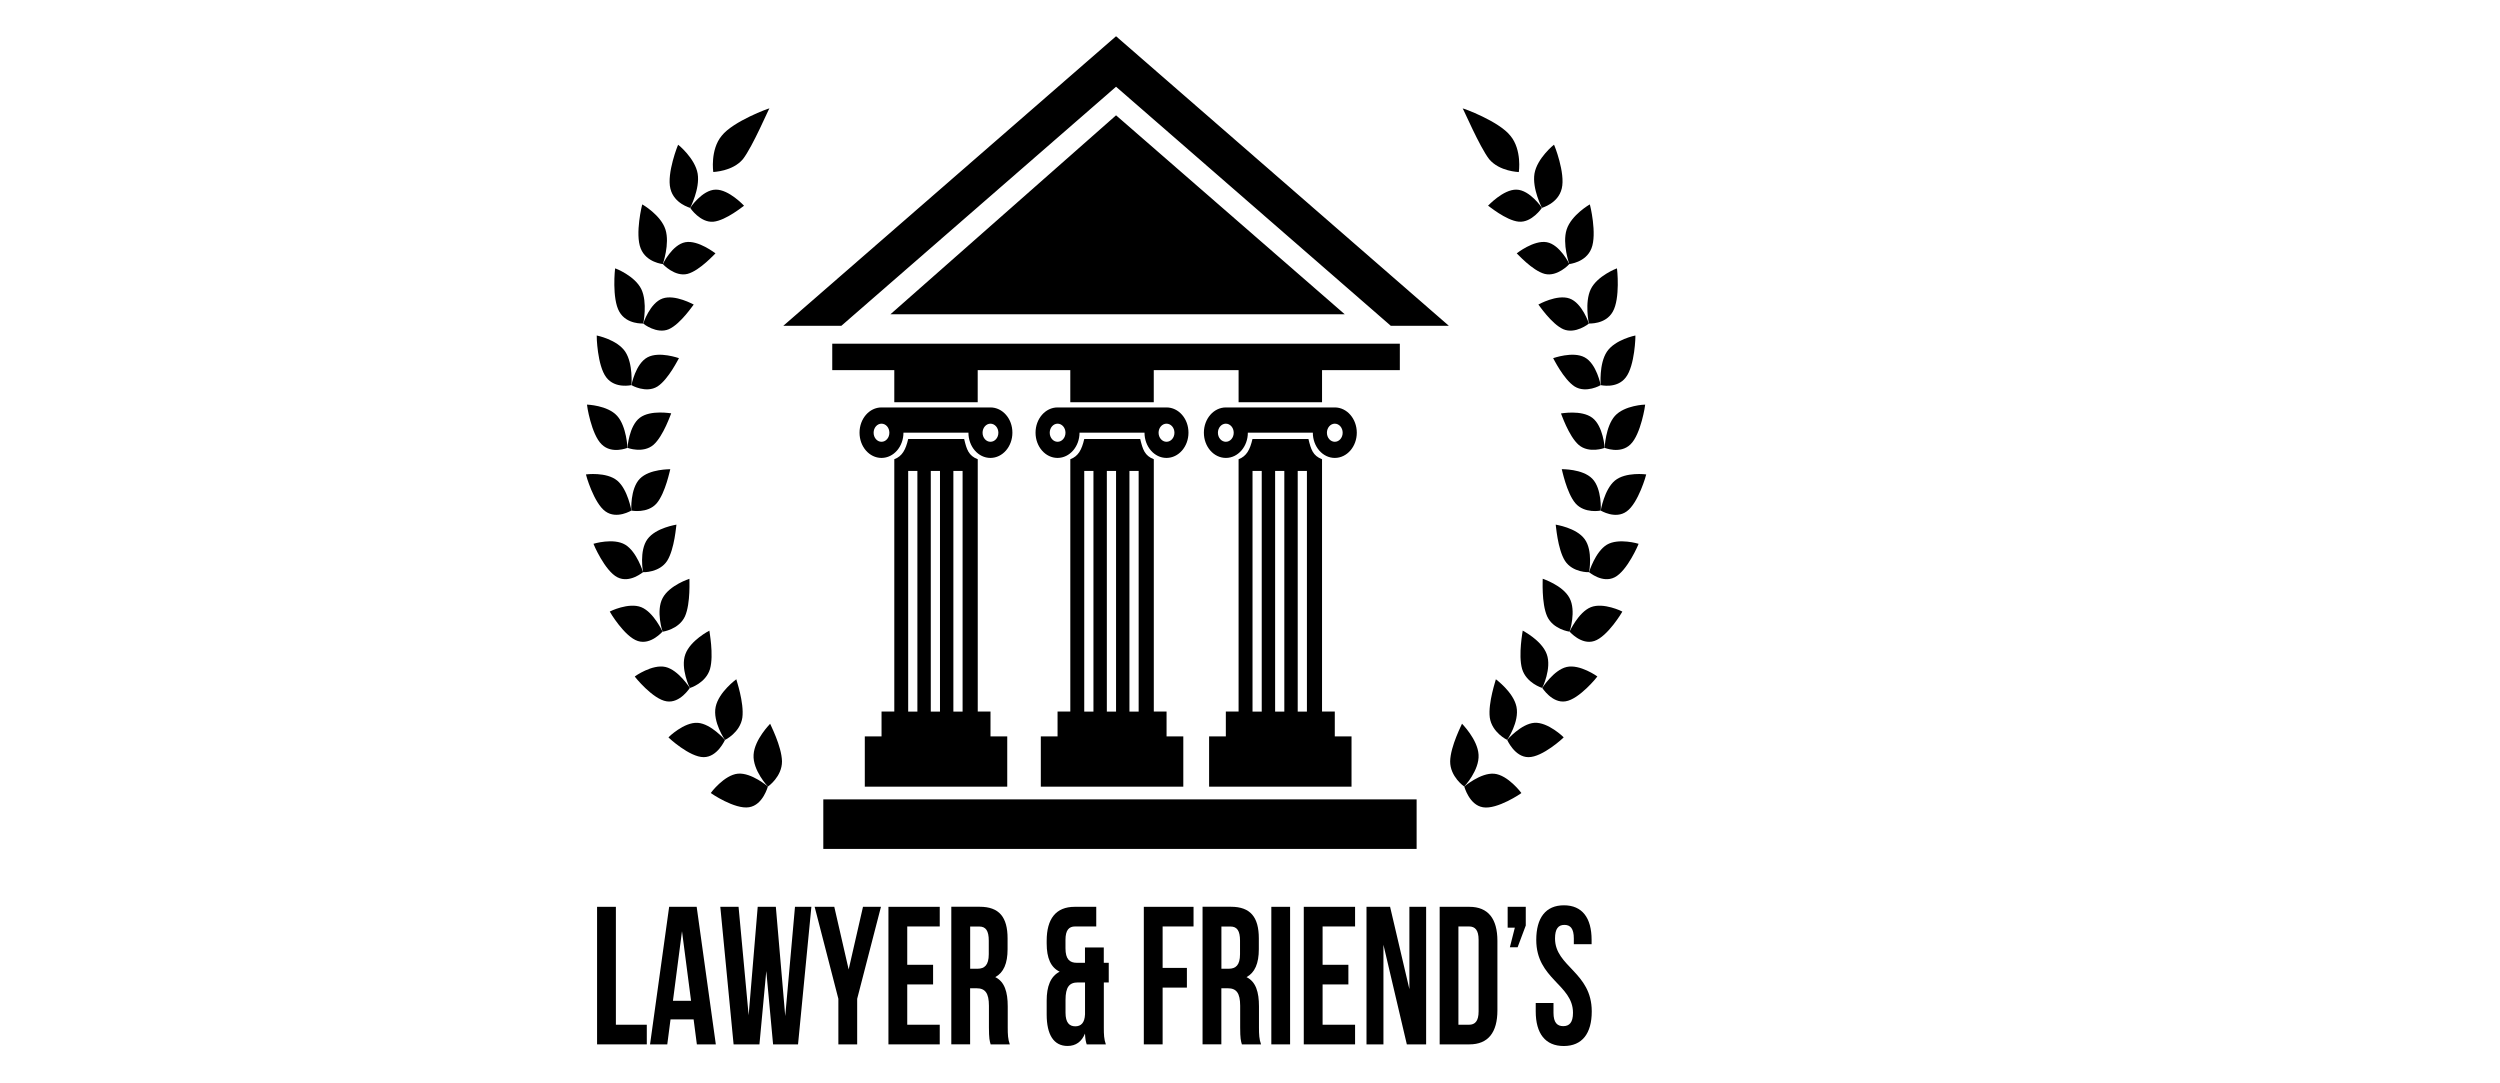
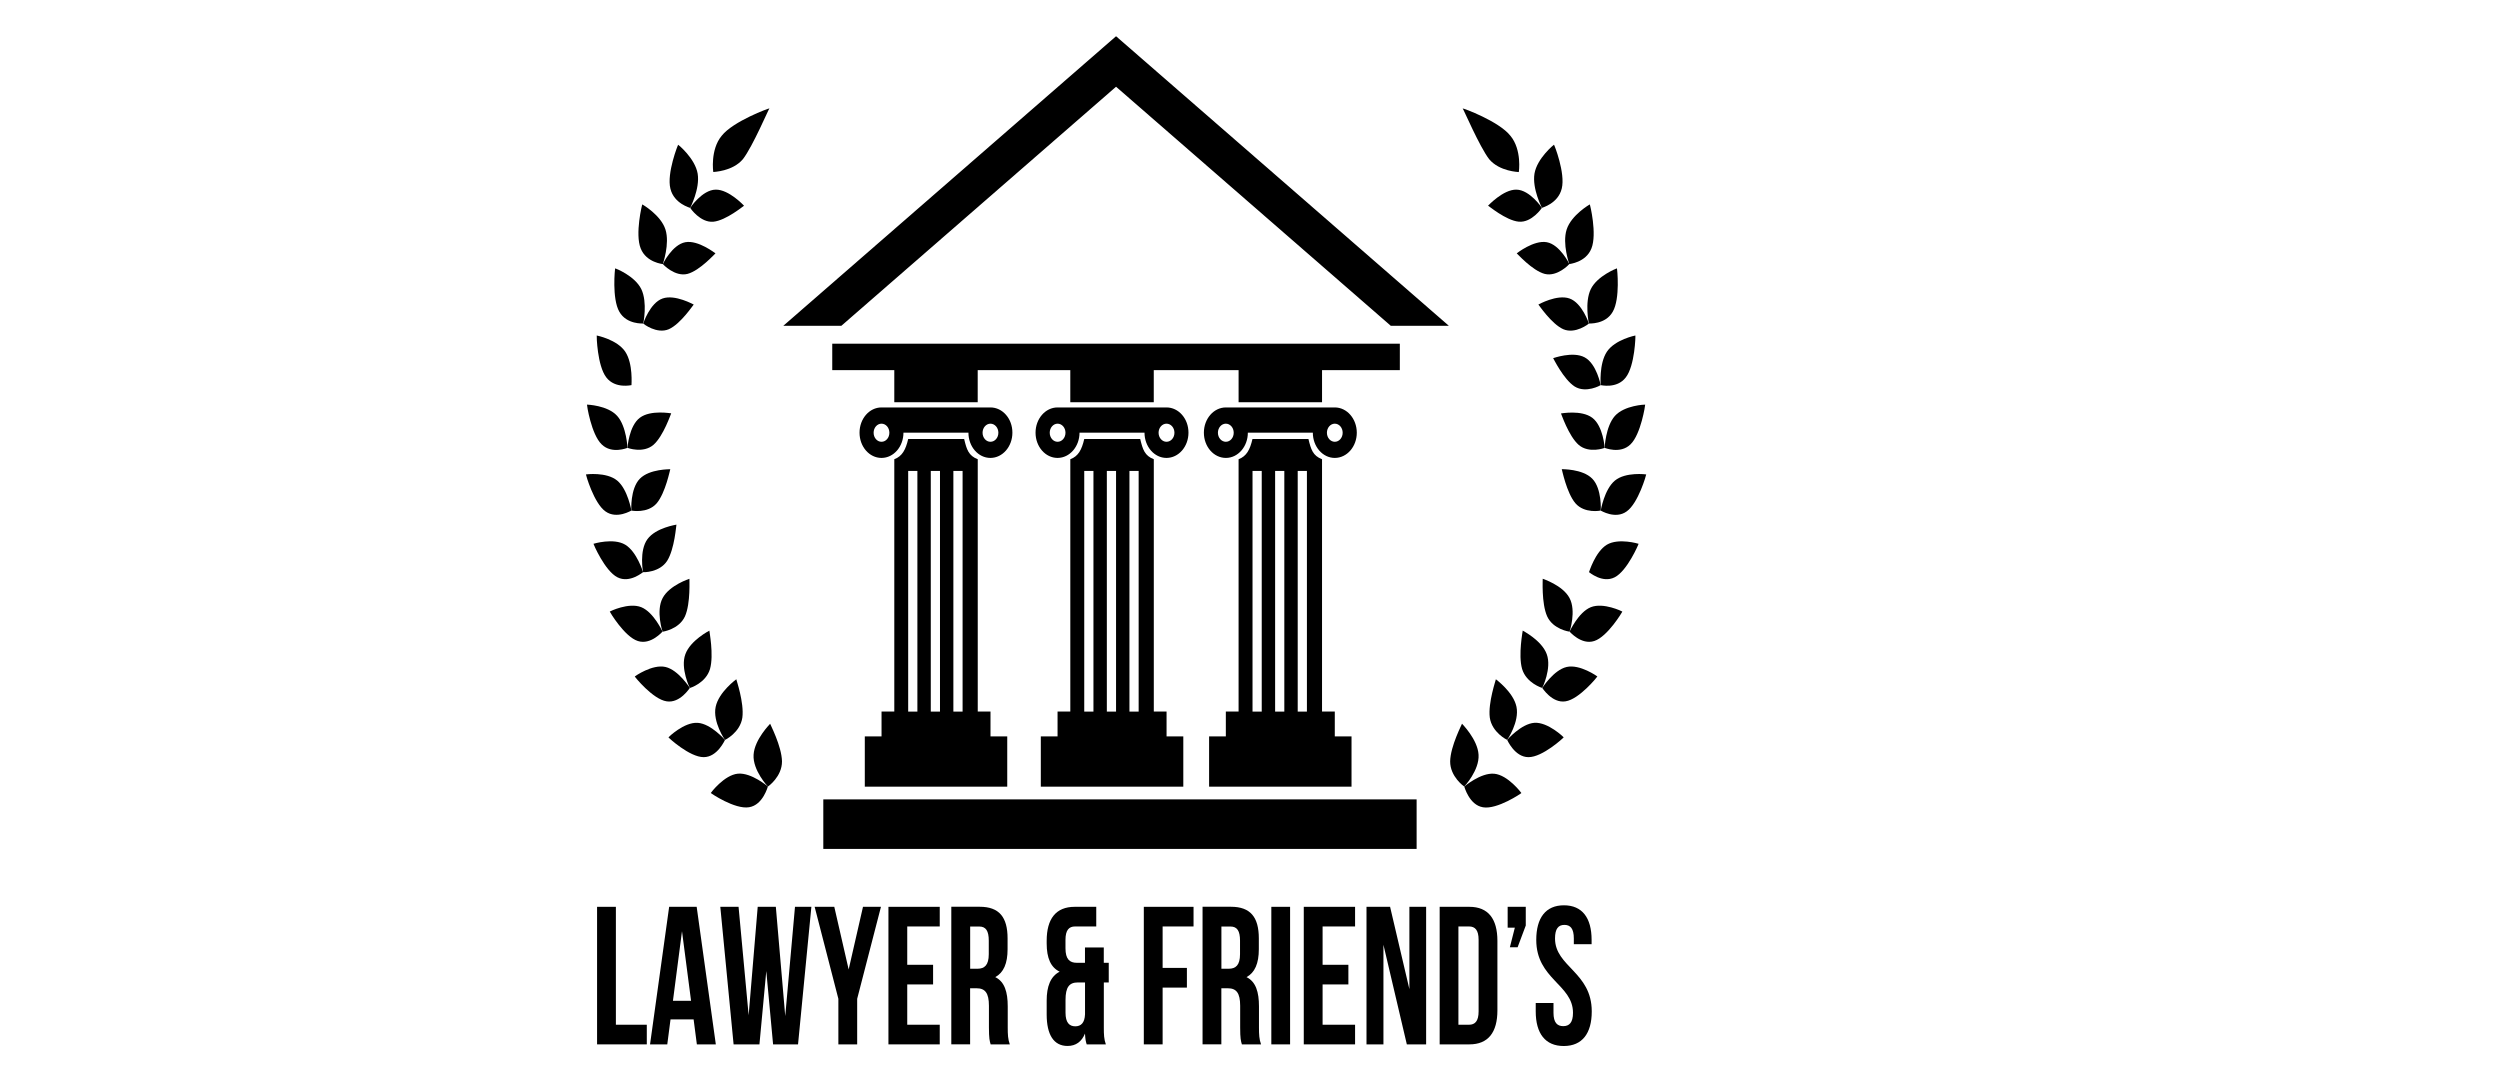
<svg xmlns="http://www.w3.org/2000/svg" width="224" height="97" viewBox="0 0 224 97" fill="none">
  <g clip-path="url(#clip0_12_3186)">
    <g clip-path="url(#clip1_12_3186)">
      <g clip-path="url(#clip2_12_3186)">
        <path fill-rule="evenodd" clip-rule="evenodd" d="M67.12 72.328C68.369 72.13 68.797 70.462 68.805 70.467C68.792 70.472 67.337 69.214 66.119 69.32C64.888 69.437 63.684 71.04 63.688 71.05C63.67 71.065 65.85 72.546 67.12 72.328Z" fill="black" />
        <path fill-rule="evenodd" clip-rule="evenodd" d="M70.067 68.217C70.04 66.853 68.986 64.854 69.004 64.849C69.012 64.854 67.601 66.249 67.521 67.629C67.433 69.018 68.801 70.484 68.805 70.474C68.814 70.479 70.075 69.591 70.067 68.217Z" fill="black" />
        <path fill-rule="evenodd" clip-rule="evenodd" d="M59.894 66.065C59.877 66.08 61.791 67.85 63.053 67.84C64.292 67.84 64.954 66.288 64.963 66.293C64.95 66.298 63.719 64.847 62.514 64.766C61.297 64.685 59.89 66.055 59.894 66.065Z" fill="black" />
        <path fill-rule="evenodd" clip-rule="evenodd" d="M66.515 64.295C66.692 62.967 65.955 60.862 65.973 60.862C65.973 60.862 64.402 62.003 64.124 63.332C63.837 64.671 64.954 66.309 64.958 66.294C64.967 66.304 66.321 65.634 66.515 64.295Z" fill="black" />
        <path fill-rule="evenodd" clip-rule="evenodd" d="M61.812 61.638C61.799 61.638 60.798 60.035 59.629 59.761C58.447 59.487 56.876 60.603 56.876 60.613C56.858 60.623 58.491 62.657 59.73 62.84C60.944 63.032 61.808 61.622 61.812 61.638Z" fill="black" />
        <path fill-rule="evenodd" clip-rule="evenodd" d="M63.617 59.94C63.975 58.677 63.542 56.506 63.56 56.506C63.56 56.506 61.862 57.368 61.407 58.621C60.944 59.879 61.804 61.649 61.813 61.644C61.822 61.649 63.242 61.212 63.617 59.94Z" fill="black" />
        <path fill-rule="evenodd" clip-rule="evenodd" d="M57.463 54.406C56.329 53.949 54.635 54.786 54.635 54.796C54.622 54.806 55.959 57.058 57.15 57.434C58.319 57.819 59.36 56.581 59.364 56.592C59.356 56.597 58.584 54.867 57.463 54.406Z" fill="black" />
        <path fill-rule="evenodd" clip-rule="evenodd" d="M61.372 55.228C61.897 54.051 61.755 51.86 61.773 51.86C61.773 51.86 59.982 52.433 59.373 53.584C58.751 54.741 59.36 56.607 59.369 56.602C59.369 56.602 60.829 56.404 61.372 55.228Z" fill="black" />
        <path fill-rule="evenodd" clip-rule="evenodd" d="M55.324 51.726C56.427 52.294 57.618 51.249 57.622 51.265C57.613 51.26 57.071 49.439 56.021 48.805C54.962 48.171 53.175 48.724 53.175 48.724C53.162 48.734 54.199 51.163 55.324 51.726Z" fill="black" />
        <path fill-rule="evenodd" clip-rule="evenodd" d="M59.779 50.247C60.45 49.182 60.591 47.006 60.609 47.006C60.609 47.017 58.769 47.275 58.015 48.305C57.252 49.339 57.613 51.272 57.622 51.267C57.622 51.277 59.091 51.317 59.779 50.247Z" fill="black" />
        <path fill-rule="evenodd" clip-rule="evenodd" d="M55.302 43.061C54.331 42.26 52.5 42.508 52.5 42.508C52.483 42.513 53.206 45.085 54.247 45.82C55.271 46.56 56.577 45.729 56.577 45.744C56.563 45.744 56.259 43.857 55.302 43.061Z" fill="black" />
        <path fill-rule="evenodd" clip-rule="evenodd" d="M58.836 45.099C59.634 44.161 60.044 42.036 60.057 42.041C60.062 42.051 58.205 42 57.331 42.893C56.449 43.791 56.564 45.753 56.572 45.748C56.572 45.748 58.024 46.037 58.836 45.099Z" fill="black" />
        <path fill-rule="evenodd" clip-rule="evenodd" d="M52.593 36.253C52.575 36.258 52.972 38.916 53.912 39.819C54.83 40.722 56.228 40.118 56.228 40.128C56.215 40.123 56.149 38.211 55.297 37.263C54.441 36.309 52.593 36.253 52.593 36.253Z" fill="black" />
        <path fill-rule="evenodd" clip-rule="evenodd" d="M57.331 37.43C56.347 38.17 56.219 40.133 56.228 40.122C56.228 40.138 57.622 40.65 58.548 39.859C59.457 39.062 60.123 37.029 60.141 37.034C60.141 37.049 58.306 36.694 57.331 37.43Z" fill="black" />
        <path fill-rule="evenodd" clip-rule="evenodd" d="M56.021 31.51C55.289 30.42 53.467 30.06 53.467 30.06C53.449 30.06 53.511 32.768 54.327 33.818C55.125 34.863 56.586 34.498 56.581 34.508C56.572 34.503 56.745 32.596 56.021 31.51Z" fill="black" />
-         <path fill-rule="evenodd" clip-rule="evenodd" d="M58.01 32.019C56.943 32.592 56.572 34.514 56.581 34.509C56.581 34.519 57.895 35.265 58.906 34.631C59.903 33.992 60.82 32.085 60.834 32.09C60.838 32.1 59.069 31.446 58.01 32.019Z" fill="black" />
        <path fill-rule="evenodd" clip-rule="evenodd" d="M57.463 25.911C56.876 24.704 55.129 24.039 55.121 24.044C55.099 24.044 54.816 26.753 55.491 27.929C56.149 29.101 57.639 28.974 57.635 28.99C57.635 28.99 58.036 27.108 57.463 25.911Z" fill="black" />
        <path fill-rule="evenodd" clip-rule="evenodd" d="M59.925 29.498C60.992 29.026 62.143 27.276 62.157 27.287C62.157 27.297 60.489 26.348 59.369 26.744C58.235 27.139 57.626 28.991 57.635 28.991C57.635 29.006 58.844 29.959 59.925 29.498Z" fill="black" />
        <path fill-rule="evenodd" clip-rule="evenodd" d="M59.624 20.561C59.205 19.257 57.551 18.314 57.551 18.314C57.529 18.309 56.885 20.972 57.405 22.255C57.904 23.533 59.395 23.654 59.39 23.665C59.382 23.654 60.034 21.854 59.624 20.561Z" fill="black" />
        <path fill-rule="evenodd" clip-rule="evenodd" d="M61.407 21.702C60.234 21.915 59.382 23.659 59.395 23.659C59.391 23.675 60.463 24.826 61.597 24.542C62.717 24.248 64.094 22.686 64.107 22.701C64.098 22.706 62.572 21.489 61.407 21.702Z" fill="black" />
        <path fill-rule="evenodd" clip-rule="evenodd" d="M62.51 15.556C62.276 14.187 60.767 12.96 60.763 12.97C60.745 12.96 59.726 15.526 60.066 16.896C60.383 18.255 61.852 18.62 61.844 18.63C61.835 18.615 62.735 16.921 62.51 15.556Z" fill="black" />
        <path fill-rule="evenodd" clip-rule="evenodd" d="M64.12 16.991C62.916 17.012 61.831 18.625 61.844 18.63C61.84 18.64 62.748 19.969 63.913 19.867C65.064 19.756 66.657 18.417 66.665 18.432C66.665 18.432 65.311 16.966 64.12 16.991Z" fill="black" />
        <path fill-rule="evenodd" clip-rule="evenodd" d="M64.663 12.167C63.622 13.414 63.904 15.428 63.913 15.413C63.922 15.398 65.633 15.372 66.569 14.256C67.447 13.12 68.889 9.717 68.942 9.712C68.942 9.671 65.677 10.868 64.663 12.167Z" fill="black" />
        <path fill-rule="evenodd" clip-rule="evenodd" d="M133.881 69.326C132.664 69.219 131.204 70.477 131.195 70.472C131.204 70.462 131.632 72.136 132.88 72.333C134.151 72.552 136.33 71.07 136.316 71.055C136.316 71.045 135.112 69.437 133.881 69.326Z" fill="black" />
        <path fill-rule="evenodd" clip-rule="evenodd" d="M132.479 67.623C132.4 66.244 130.988 64.849 130.997 64.844C131.014 64.849 129.96 66.848 129.934 68.212C129.92 69.586 131.182 70.474 131.195 70.469C131.2 70.484 132.567 69.013 132.479 67.623Z" fill="black" />
        <path fill-rule="evenodd" clip-rule="evenodd" d="M136.948 67.841C138.209 67.857 140.119 66.082 140.106 66.066C140.111 66.056 138.704 64.687 137.486 64.763C136.286 64.849 135.051 66.294 135.038 66.289C135.046 66.284 135.708 67.841 136.948 67.841Z" fill="black" />
        <path fill-rule="evenodd" clip-rule="evenodd" d="M135.876 63.327C135.602 62.003 134.023 60.867 134.031 60.862C134.049 60.867 133.313 62.972 133.485 64.295C133.679 65.634 135.033 66.299 135.042 66.288C135.046 66.304 136.158 64.665 135.876 63.327Z" fill="black" />
        <path fill-rule="evenodd" clip-rule="evenodd" d="M140.371 59.761C139.198 60.035 138.196 61.638 138.183 61.638C138.188 61.622 139.056 63.032 140.269 62.84C141.505 62.657 143.137 60.623 143.124 60.613C143.124 60.603 141.553 59.487 140.371 59.761Z" fill="black" />
        <path fill-rule="evenodd" clip-rule="evenodd" d="M138.589 58.616C138.134 57.363 136.427 56.511 136.436 56.501C136.449 56.501 136.017 58.672 136.379 59.934C136.758 61.208 138.174 61.644 138.183 61.634C138.192 61.649 139.052 59.874 138.589 58.616Z" fill="black" />
        <path fill-rule="evenodd" clip-rule="evenodd" d="M142.533 54.406C141.416 54.862 140.64 56.592 140.631 56.592C140.636 56.581 141.677 57.819 142.846 57.434C144.037 57.053 145.377 54.806 145.36 54.796C145.36 54.786 143.667 53.949 142.533 54.406Z" fill="black" />
        <path fill-rule="evenodd" clip-rule="evenodd" d="M140.627 53.579C140.013 52.428 138.223 51.865 138.227 51.855C138.24 51.855 138.099 54.051 138.624 55.223C139.167 56.404 140.622 56.602 140.631 56.592C140.64 56.602 141.253 54.736 140.627 53.579Z" fill="black" />
        <path fill-rule="evenodd" clip-rule="evenodd" d="M143.975 48.806C142.929 49.44 142.387 51.26 142.374 51.265C142.374 51.25 143.564 52.295 144.672 51.727C145.797 51.164 146.833 48.735 146.816 48.724C146.816 48.724 145.038 48.177 143.975 48.806Z" fill="black" />
-         <path fill-rule="evenodd" clip-rule="evenodd" d="M141.985 48.305C141.235 47.275 139.391 47.017 139.391 47.006C139.409 47.006 139.55 49.182 140.22 50.247C140.909 51.317 142.373 51.277 142.378 51.267C142.387 51.272 142.748 49.339 141.985 48.305Z" fill="black" />
        <path fill-rule="evenodd" clip-rule="evenodd" d="M145.753 45.82C146.794 45.085 147.517 42.518 147.5 42.508C147.5 42.508 145.664 42.26 144.695 43.061C143.737 43.857 143.432 45.744 143.423 45.749C143.423 45.734 144.73 46.566 145.753 45.82Z" fill="black" />
        <path fill-rule="evenodd" clip-rule="evenodd" d="M143.424 45.744C143.432 45.749 143.547 43.786 142.665 42.888C141.791 41.996 139.934 42.046 139.934 42.036C139.947 42.031 140.358 44.156 141.16 45.095C141.977 46.038 143.419 45.754 143.424 45.744Z" fill="black" />
        <path fill-rule="evenodd" clip-rule="evenodd" d="M146.088 39.82C147.028 38.922 147.425 36.259 147.407 36.254C147.407 36.244 145.558 36.31 144.698 37.264C143.851 38.212 143.781 40.124 143.771 40.129C143.767 40.114 145.166 40.718 146.088 39.82Z" fill="black" />
        <path fill-rule="evenodd" clip-rule="evenodd" d="M141.452 39.864C142.374 40.655 143.773 40.143 143.773 40.127C143.785 40.133 143.653 38.175 142.669 37.434C141.694 36.699 139.864 37.054 139.864 37.044C139.873 37.028 140.543 39.067 141.452 39.864Z" fill="black" />
        <path fill-rule="evenodd" clip-rule="evenodd" d="M145.669 33.818C146.489 32.773 146.552 30.065 146.529 30.06C146.529 30.06 144.712 30.42 143.98 31.51C143.256 32.596 143.429 34.503 143.415 34.508C143.415 34.498 144.871 34.868 145.669 33.818Z" fill="black" />
        <path fill-rule="evenodd" clip-rule="evenodd" d="M141.09 34.631C142.105 35.265 143.419 34.519 143.415 34.509C143.428 34.514 143.058 32.592 141.986 32.019C140.931 31.446 139.162 32.1 139.162 32.09C139.171 32.085 140.093 33.992 141.09 34.631Z" fill="black" />
        <path fill-rule="evenodd" clip-rule="evenodd" d="M144.504 27.929C145.184 26.753 144.897 24.044 144.875 24.044C144.875 24.044 143.119 24.704 142.533 25.911C141.959 27.108 142.369 28.98 142.36 28.99C142.356 28.974 143.848 29.101 144.504 27.929Z" fill="black" />
        <path fill-rule="evenodd" clip-rule="evenodd" d="M140.071 29.498C141.152 29.965 142.365 29.006 142.36 28.991C142.374 28.991 141.76 27.14 140.627 26.744C139.506 26.349 137.839 27.287 137.839 27.287C137.852 27.277 139.003 29.022 140.071 29.498Z" fill="black" />
        <path fill-rule="evenodd" clip-rule="evenodd" d="M142.594 22.255C143.11 20.972 142.466 18.309 142.444 18.314C142.444 18.314 140.79 19.262 140.371 20.566C139.961 21.859 140.614 23.66 140.605 23.665C140.6 23.649 142.096 23.533 142.594 22.255Z" fill="black" />
        <path fill-rule="evenodd" clip-rule="evenodd" d="M140.609 23.66C140.623 23.66 139.771 21.915 138.593 21.702C137.429 21.489 135.898 22.701 135.898 22.701C135.911 22.686 137.287 24.248 138.408 24.542C139.537 24.826 140.609 23.675 140.609 23.66Z" fill="black" />
        <path fill-rule="evenodd" clip-rule="evenodd" d="M139.934 16.89C140.274 15.516 139.259 12.955 139.237 12.965C139.228 12.96 137.724 14.182 137.49 15.552C137.265 16.916 138.16 18.615 138.152 18.625C138.147 18.615 139.612 18.25 139.934 16.89Z" fill="black" />
        <path fill-rule="evenodd" clip-rule="evenodd" d="M138.152 18.63C138.165 18.625 137.08 17.017 135.876 16.991C134.685 16.966 133.335 18.437 133.33 18.427C133.343 18.412 134.932 19.756 136.083 19.862C137.252 19.969 138.152 18.63 138.152 18.63Z" fill="black" />
        <path fill-rule="evenodd" clip-rule="evenodd" d="M135.333 12.167C134.319 10.869 131.054 9.667 131.054 9.717C131.107 9.722 132.554 13.126 133.428 14.262C134.363 15.377 136.074 15.408 136.083 15.418C136.092 15.428 136.379 13.42 135.333 12.167Z" fill="black" />
        <path fill-rule="evenodd" clip-rule="evenodd" d="M53.498 93.576H57.953V91.816H55.183V81.251H53.498V93.576Z" fill="black" />
        <path fill-rule="evenodd" clip-rule="evenodd" d="M61.107 83.437L61.919 89.67H60.296L61.107 83.437ZM60.079 91.339H62.148L62.439 93.576H64.138L62.422 81.251H59.956L58.244 93.576H59.788L60.079 91.339Z" fill="black" />
        <path fill-rule="evenodd" clip-rule="evenodd" d="M68.046 93.576L68.659 87.007L69.268 93.576H71.504L72.7 81.251H71.231L70.357 91.04L69.515 81.251H67.891L67.079 90.969L66.175 81.251H64.539L65.73 93.576H68.046Z" fill="black" />
        <path fill-rule="evenodd" clip-rule="evenodd" d="M76.803 89.493L78.934 81.251H77.324L76.04 86.865L74.752 81.251H72.992L75.118 89.493V93.576H76.803V89.493Z" fill="black" />
        <path fill-rule="evenodd" clip-rule="evenodd" d="M84.201 83.011V81.251H79.604V93.576H84.201V91.816H81.289V88.205H83.605V86.445H81.289V83.011H84.201Z" fill="black" />
        <path fill-rule="evenodd" clip-rule="evenodd" d="M88.594 85.496C88.594 86.48 88.21 86.799 87.584 86.799H86.927V83.016H87.739C88.334 83.016 88.594 83.402 88.594 84.284V85.496ZM88.762 93.576H90.478C90.31 93.114 90.293 92.678 90.293 92.079V90.177C90.293 88.889 90.015 87.961 89.177 87.55C89.927 87.144 90.279 86.318 90.279 85.05V84.081C90.279 82.179 89.53 81.246 87.783 81.246H85.237V93.57H86.922V88.549H87.505C88.268 88.549 88.608 88.976 88.608 90.117V92.054C88.612 93.063 88.669 93.261 88.762 93.576Z" fill="black" />
        <path fill-rule="evenodd" clip-rule="evenodd" d="M97.218 90.882C97.187 91.658 96.852 91.958 96.345 91.958C95.811 91.958 95.471 91.623 95.471 90.741V89.594C95.471 88.448 95.807 88.027 96.574 88.027H97.218V90.882ZM99.344 88.027V86.267H98.899V84.893H97.214V86.267H96.477C95.85 86.267 95.467 85.953 95.467 84.964V84.208C95.467 83.325 95.789 83.011 96.323 83.011H98.224V81.251H96.292C94.606 81.251 93.782 82.326 93.782 84.299V84.527C93.782 85.846 94.148 86.678 94.946 87.063C94.117 87.484 93.782 88.402 93.782 89.65V90.898C93.782 92.708 94.413 93.718 95.652 93.718C96.402 93.718 96.923 93.327 97.214 92.607C97.245 93.155 97.289 93.327 97.368 93.576H99.084C98.916 93.114 98.903 92.678 98.903 92.079V88.027H99.344Z" fill="black" />
        <path fill-rule="evenodd" clip-rule="evenodd" d="M106.941 83.011V81.251H102.486V93.576H104.171V88.489H106.346V86.724H104.171V83.011H106.941Z" fill="black" />
        <path fill-rule="evenodd" clip-rule="evenodd" d="M111.106 85.496C111.106 86.48 110.722 86.799 110.095 86.799H109.438V83.016H110.25C110.845 83.016 111.106 83.402 111.106 84.284V85.496ZM111.273 93.576H112.989C112.822 93.114 112.804 92.678 112.804 92.079V90.177C112.804 88.889 112.526 87.961 111.688 87.55C112.438 87.144 112.791 86.318 112.791 85.05V84.081C112.791 82.179 112.041 81.246 110.294 81.246H107.749V93.57H109.433V88.549H110.016C110.779 88.549 111.119 88.976 111.119 90.117V92.054C111.119 93.063 111.18 93.261 111.273 93.576Z" fill="black" />
        <path fill-rule="evenodd" clip-rule="evenodd" d="M115.592 93.576V81.251H113.911V93.576H115.592Z" fill="black" />
        <path fill-rule="evenodd" clip-rule="evenodd" d="M121.415 83.011V81.251H116.818V93.576H121.415V91.816H118.504V88.205H120.815V86.445H118.504V83.011H121.415Z" fill="black" />
        <path fill-rule="evenodd" clip-rule="evenodd" d="M127.781 81.251H126.281V88.626L124.552 81.251H122.438V93.576H123.956V84.649L126.052 93.576H127.781V81.251Z" fill="black" />
        <path fill-rule="evenodd" clip-rule="evenodd" d="M130.674 91.816V83.011H131.627C132.161 83.011 132.483 83.325 132.483 84.208V90.619C132.483 91.496 132.161 91.816 131.627 91.816H130.674ZM134.168 90.532V84.299C134.168 82.326 133.343 81.251 131.658 81.251H128.994V93.576H131.658C133.343 93.576 134.168 92.5 134.168 90.532Z" fill="black" />
        <path fill-rule="evenodd" clip-rule="evenodd" d="M136.709 81.251H135.086V83.118H135.73L135.284 84.877H135.977L136.709 82.925V81.251Z" fill="black" />
        <path fill-rule="evenodd" clip-rule="evenodd" d="M139.33 84.087C139.33 83.204 139.634 82.87 140.172 82.87C140.711 82.87 141.015 83.204 141.015 84.087V84.599H142.608V84.214C142.608 82.241 141.765 81.115 140.128 81.115C138.492 81.115 137.649 82.241 137.649 84.214C137.649 87.734 140.94 88.21 140.94 90.746C140.94 91.629 140.605 91.943 140.067 91.943C139.528 91.943 139.193 91.629 139.193 90.746V89.869H137.601V90.624C137.601 92.597 138.456 93.723 140.111 93.723C141.765 93.723 142.621 92.597 142.621 90.624C142.621 87.1 139.33 86.623 139.33 84.087Z" fill="black" />
        <path fill-rule="evenodd" clip-rule="evenodd" d="M88.744 39.584C88.351 39.584 88.038 39.219 88.038 38.773C88.038 38.326 88.356 37.961 88.744 37.961C89.132 37.961 89.454 38.321 89.454 38.773C89.454 39.224 89.137 39.584 88.744 39.584ZM78.982 39.584C78.589 39.584 78.276 39.219 78.276 38.773C78.276 38.326 78.593 37.961 78.982 37.961C79.374 37.961 79.688 38.321 79.688 38.773C79.688 39.224 79.374 39.584 78.982 39.584ZM88.744 36.506H78.982C77.892 36.506 77.014 37.52 77.014 38.768C77.014 40.02 77.892 41.03 78.982 41.03C80.071 41.03 80.949 40.015 80.949 38.768H86.772C86.772 40.02 87.654 41.03 88.74 41.03C89.829 41.03 90.711 40.015 90.711 38.768C90.716 37.52 89.834 36.506 88.744 36.506Z" fill="black" />
        <path fill-rule="evenodd" clip-rule="evenodd" d="M85.422 63.758V42.197H86.248V63.758H85.422ZM81.373 42.197H82.198V63.758H81.373V42.197ZM83.398 42.197H84.223V63.758H83.398V42.197ZM86.389 39.337H81.373C81.152 40.29 80.843 40.879 80.129 41.148V63.752H78.986V65.979H77.486V70.483H90.249V65.979H88.749V63.752H87.606V41.148C86.777 40.828 86.609 40.265 86.389 39.337Z" fill="black" />
        <path fill-rule="evenodd" clip-rule="evenodd" d="M104.519 39.584C104.127 39.584 103.809 39.219 103.809 38.773C103.809 38.326 104.127 37.961 104.519 37.961C104.912 37.961 105.23 38.321 105.23 38.773C105.23 39.224 104.912 39.584 104.519 39.584ZM94.761 39.584C94.369 39.584 94.056 39.219 94.056 38.773C94.056 38.326 94.373 37.961 94.761 37.961C95.15 37.961 95.467 38.321 95.467 38.773C95.467 39.224 95.15 39.584 94.761 39.584ZM104.519 36.506H94.757C93.668 36.506 92.785 37.52 92.785 38.768C92.785 40.02 93.668 41.03 94.757 41.03C95.842 41.03 96.725 40.015 96.725 38.768H102.548C102.548 40.02 103.43 41.03 104.515 41.03C105.605 41.03 106.487 40.015 106.487 38.768C106.491 37.52 105.609 36.506 104.519 36.506Z" fill="black" />
        <path fill-rule="evenodd" clip-rule="evenodd" d="M101.198 63.758V42.197H102.023V63.758H101.198ZM97.148 42.197H97.973V63.758H97.148V42.197ZM99.173 42.197H99.998V63.758H99.173V42.197ZM102.164 39.337H97.148C96.928 40.29 96.619 40.879 95.9 41.148V63.752H94.757V65.979H93.257V70.483H106.024V65.979H104.524V63.752H103.381V41.148C102.552 40.828 102.389 40.265 102.164 39.337Z" fill="black" />
        <path fill-rule="evenodd" clip-rule="evenodd" d="M119.598 39.584C119.205 39.584 118.892 39.219 118.892 38.773C118.892 38.326 119.209 37.961 119.598 37.961C119.986 37.961 120.303 38.321 120.303 38.773C120.303 39.224 119.986 39.584 119.598 39.584ZM109.835 39.584C109.443 39.584 109.125 39.219 109.125 38.773C109.125 38.326 109.443 37.961 109.835 37.961C110.223 37.961 110.541 38.321 110.541 38.773C110.541 39.224 110.228 39.584 109.835 39.584ZM119.598 36.506H109.84C108.75 36.506 107.868 37.52 107.868 38.768C107.868 40.02 108.75 41.03 109.84 41.03C110.925 41.03 111.807 40.015 111.807 38.768H117.63C117.63 40.02 118.512 41.03 119.598 41.03C120.687 41.03 121.569 40.015 121.569 38.768C121.565 37.52 120.687 36.506 119.598 36.506Z" fill="black" />
        <path fill-rule="evenodd" clip-rule="evenodd" d="M116.275 63.758V42.197H117.1V63.758H116.275ZM112.226 42.197H113.051V63.758H112.226V42.197ZM114.251 42.197H115.075V63.758H114.251V42.197ZM117.237 39.337H112.221C112.001 40.29 111.692 40.879 110.977 41.148V63.752H109.835V65.979H108.335V70.483H121.097V65.979H119.597V63.752H118.454V41.148C117.625 40.828 117.462 40.265 117.237 39.337Z" fill="black" />
        <path fill-rule="evenodd" clip-rule="evenodd" d="M74.57 33.164H80.129V36.04H87.602V33.164H95.899V36.04H103.377V33.164H110.978V36.04H118.455V33.164H125.425V30.795H74.57V33.164Z" fill="black" />
        <path fill-rule="evenodd" clip-rule="evenodd" d="M99.998 3.247L70.186 29.19H75.386L99.998 7.771L124.613 29.19H129.814L99.998 3.247Z" fill="black" />
-         <path fill-rule="evenodd" clip-rule="evenodd" d="M79.781 28.16H120.489L99.998 10.332L79.781 28.16Z" fill="black" />
        <path fill-rule="evenodd" clip-rule="evenodd" d="M126.929 71.625H73.768V76.063H126.929V71.625Z" fill="black" />
      </g>
    </g>
  </g>
  <defs>
    <clipPath id="clip0_12_3186">
      <rect width="105" height="90.47" fill="white" transform="translate(47.5 3.25)" />
    </clipPath>
    <clipPath id="clip1_12_3186">
      <rect width="105" height="90.47" fill="white" transform="translate(47.5 3.25)" />
    </clipPath>
    <clipPath id="clip2_12_3186">
      <rect width="95" height="90.476" fill="white" transform="translate(52.5 3.247)" />
    </clipPath>
  </defs>
</svg>